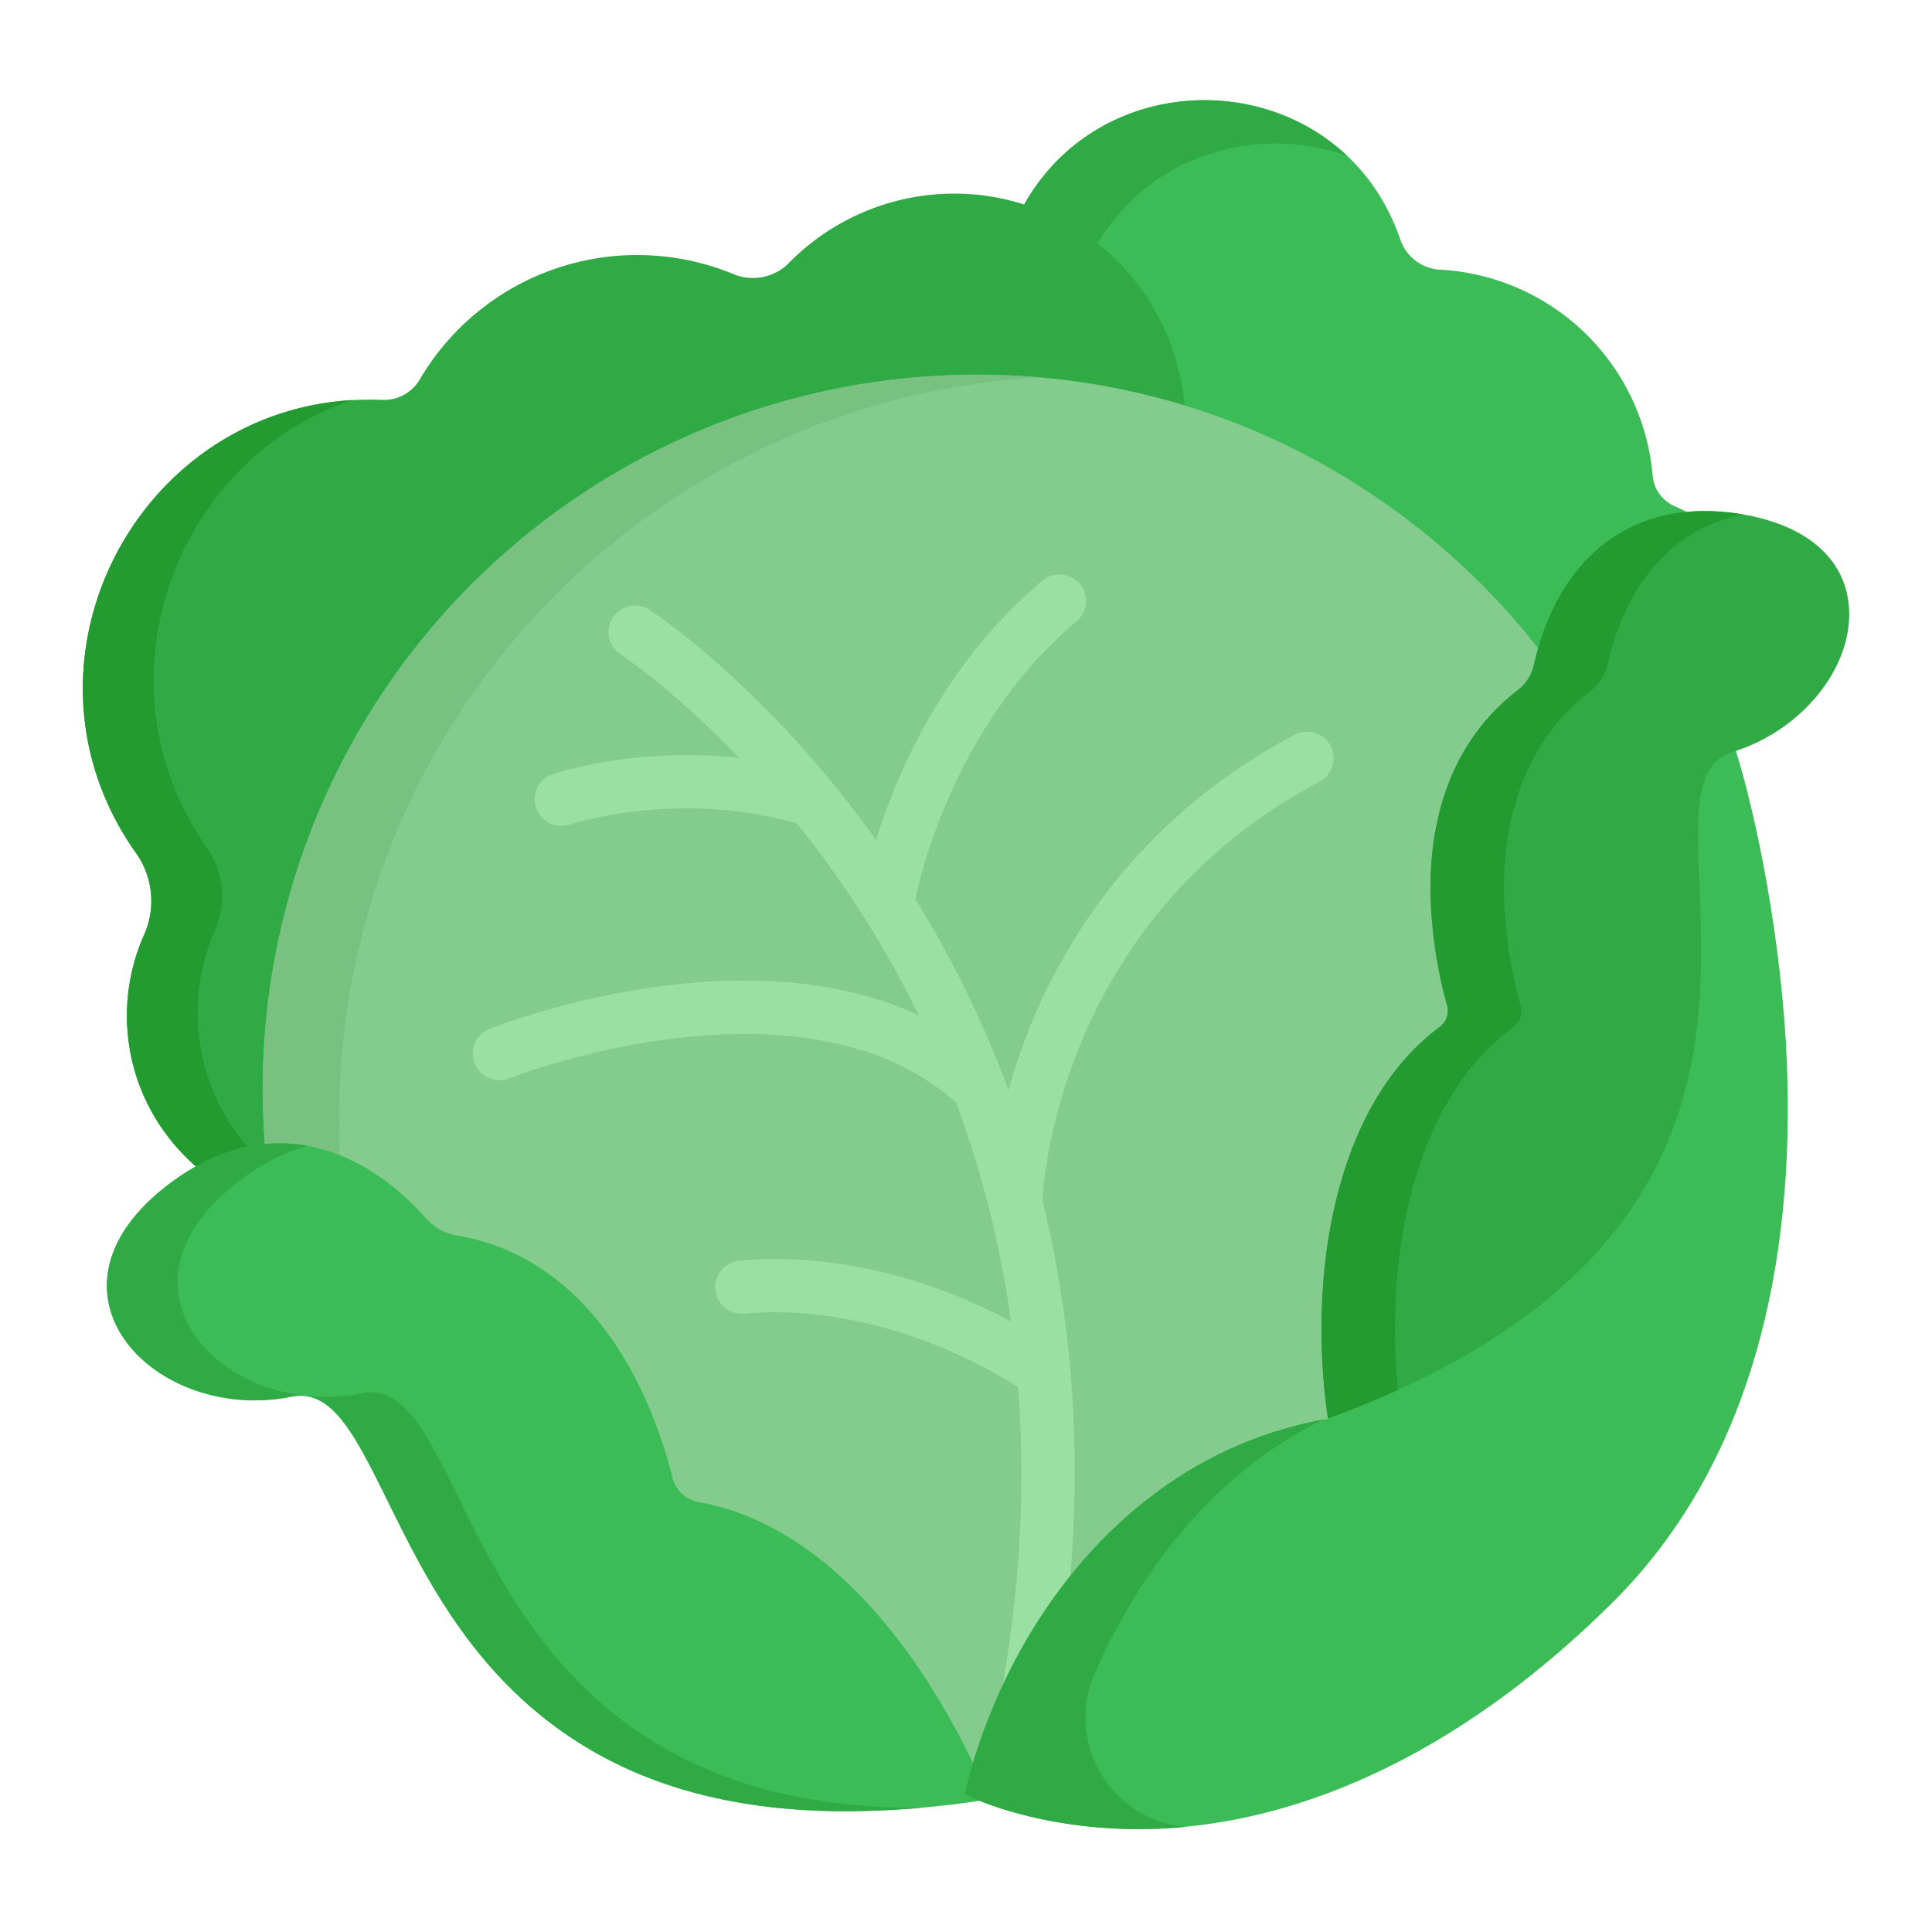
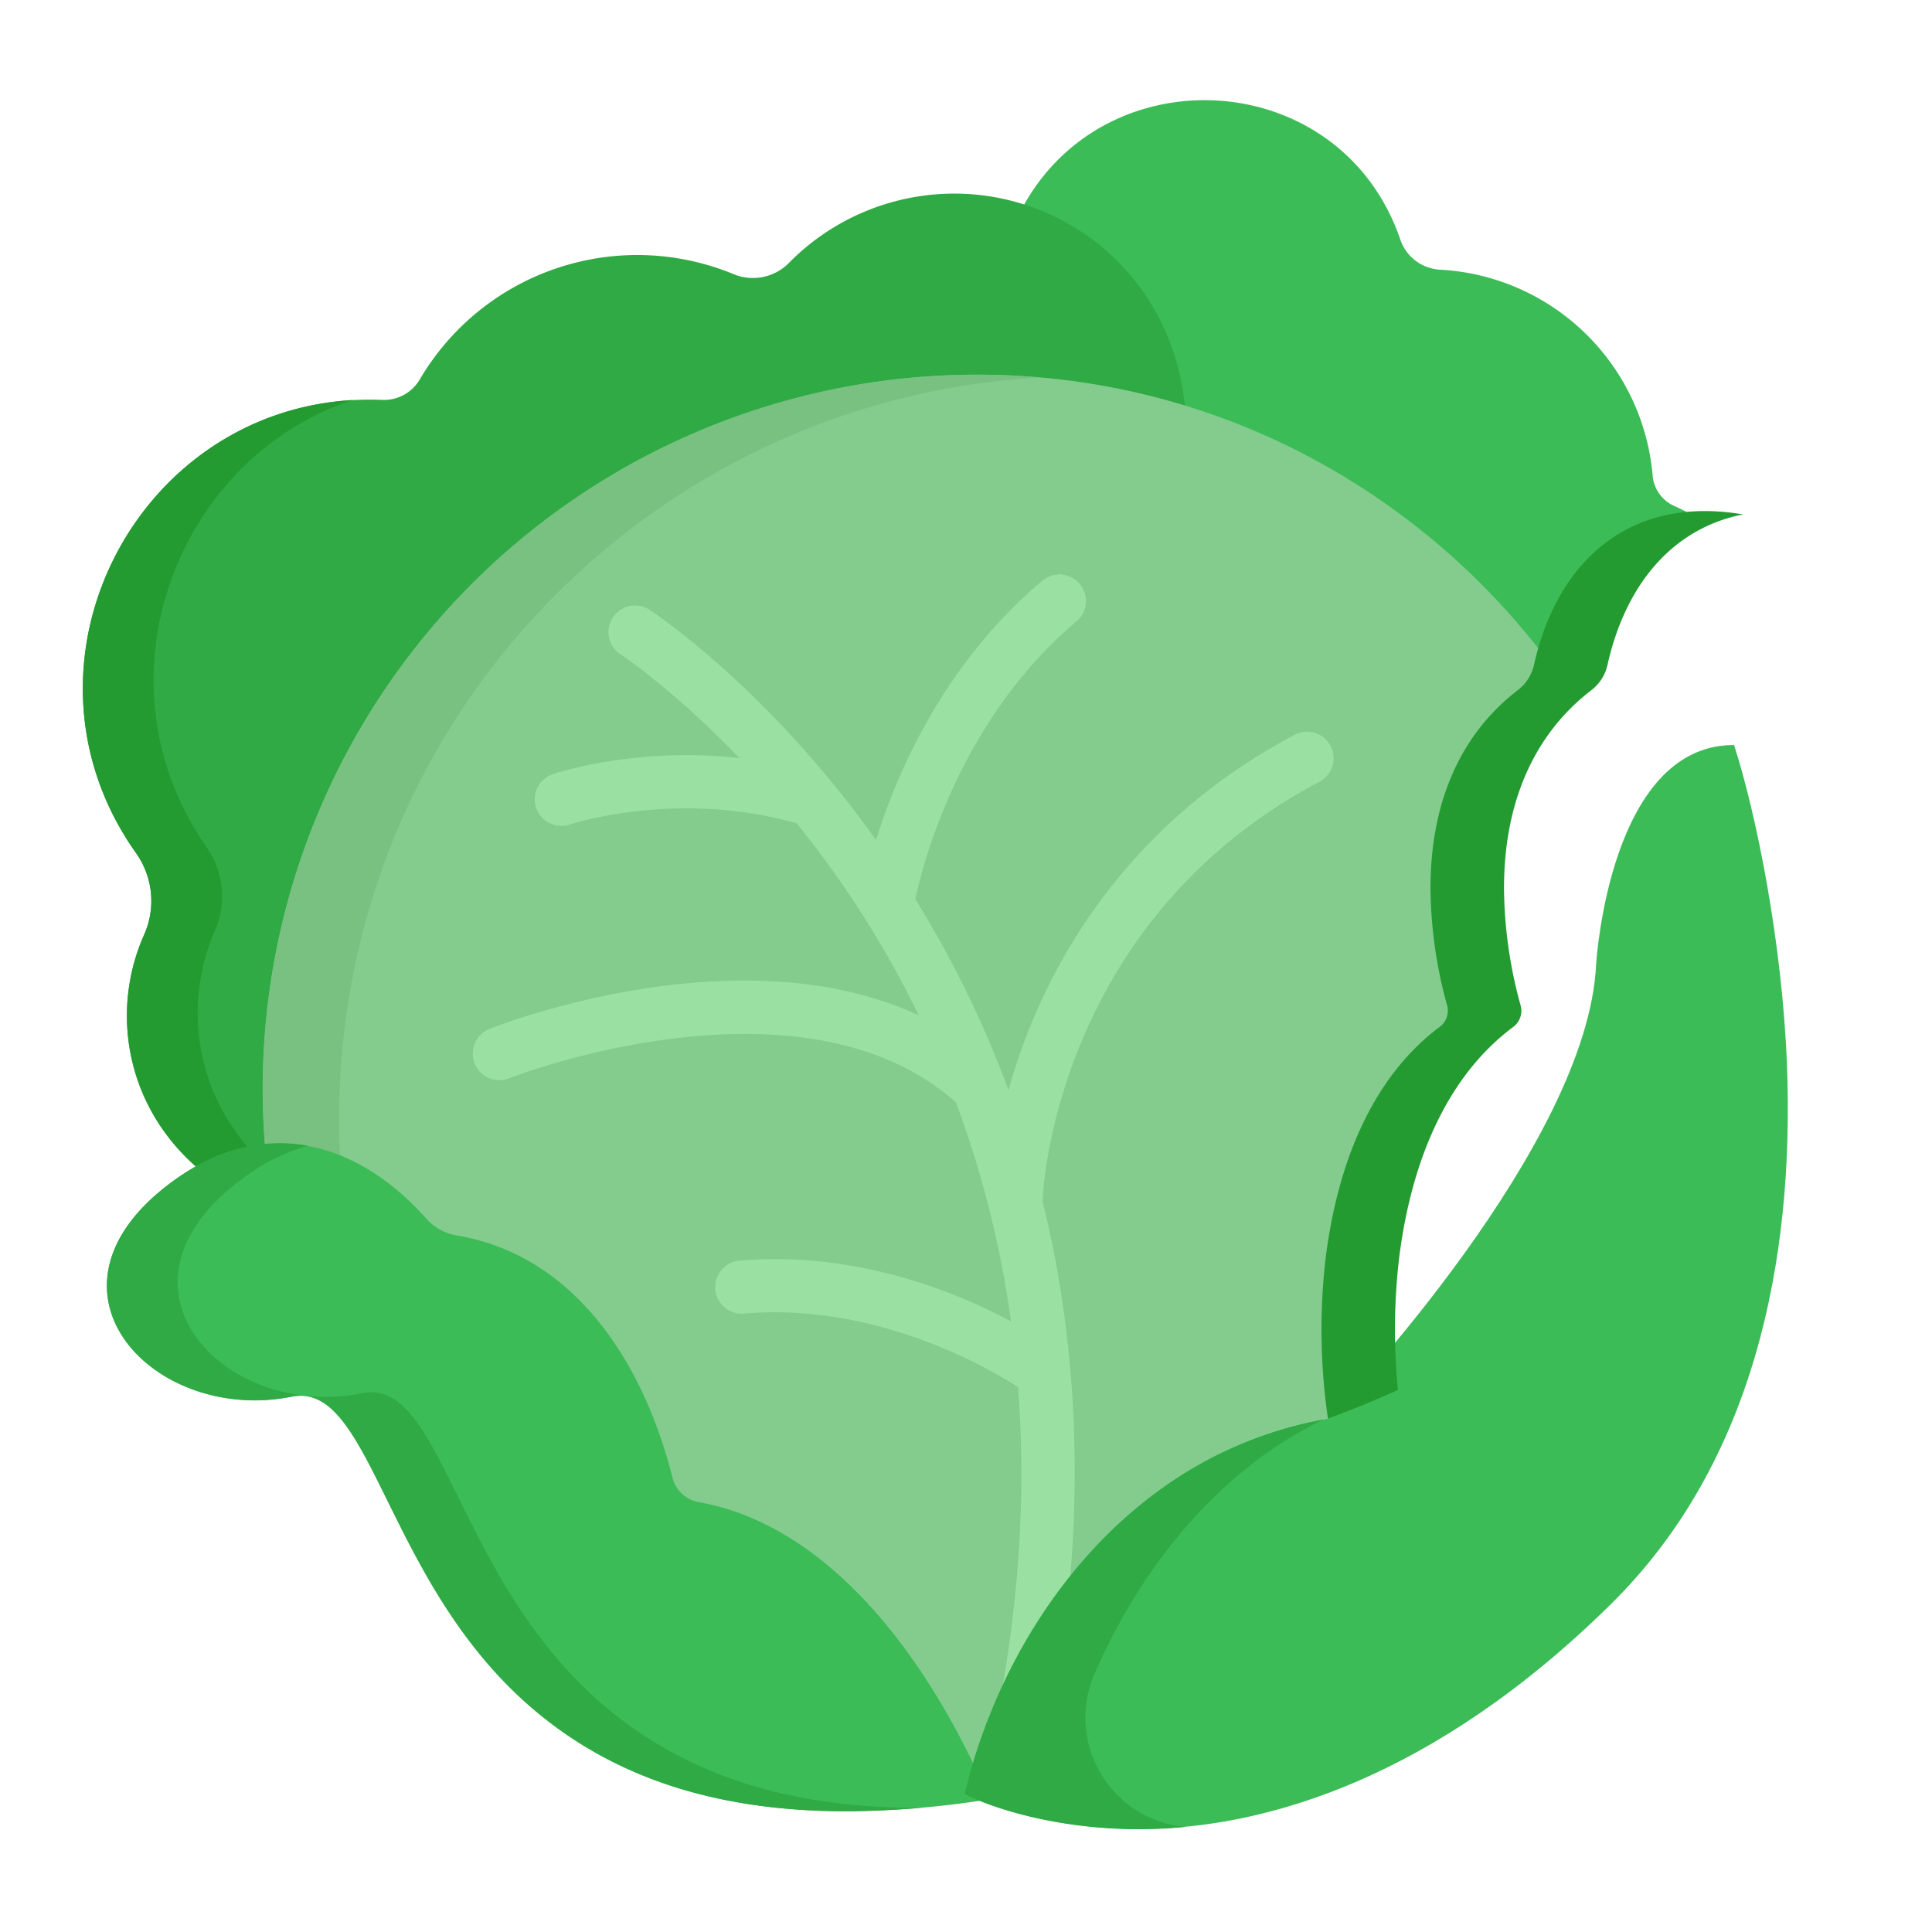
<svg xmlns="http://www.w3.org/2000/svg" viewBox="0 0 560 560">
  <path d="M485.43,146.72a10.62,10.62,0,0,1-6.4-8.85,65.38,65.38,0,0,0-61.78-59.71,12.93,12.93,0,0,1-11.46-9C388.59,19.53,320.91,15.32,296.46,60l-.59,1.07,1.17.39a65.85,65.85,0,0,1,44.45,57.63,203.82,203.82,0,0,1,104,71.66l1.27,1.65.54-2c3.68-13.81,14-37.37,41.45-40l3.51-.38C488.07,148,486.9,147.36,485.43,146.72Z" fill="#3bbc56" />
-   <path d="M390.51,45.22C363.65,19.78,316.11,24.11,296.46,60l-.59,1.07,1.17.39a64.81,64.81,0,0,1,20,11C332.33,44.67,364.38,35.86,390.51,45.22Z" fill="#30aa44" />
  <polygon points="88.04 334.04 88.11 334.05 88.39 332.01 88.04 334.04" fill="#30aa44" />
  <path d="M83.1,333.48h0c0-1.23,0-.79,0-2.06Z" fill="#30aa44" />
  <path d="M280.32,56.22A67.25,67.25,0,0,0,228.88,76a14.65,14.65,0,0,1-16.06,3.54A73.13,73.13,0,0,0,121.66,110a12,12,0,0,1-10.85,5.91c-68.91-2.81-111.23,75-71.45,131.28a24,24,0,0,1,2.49,23.61c-10.12,22.56-5.29,50.72,16.57,68.74A47.13,47.13,0,0,1,79,333.44c-10-122.75,86.4-222.79,204.05-222.79a205.17,205.17,0,0,1,60.58,9.11C340.85,82.48,312.12,58,280.32,56.22Z" fill="#30aa44" />
  <path d="M62.36,269.58a24.79,24.79,0,0,0-2.48-24C26.07,197,51.57,132.46,102.29,115.94c-63.79,3.62-101,77.34-62.93,131.21a24,24,0,0,1,2.48,23.61c-10.12,22.56-5.28,50.72,16.58,68.74a48.52,48.52,0,0,1,14.85-5.38A59.41,59.41,0,0,1,62.36,269.58Z" fill="#239b31" />
  <path d="M447.13,189.54A208.86,208.86,0,0,0,376,130.62a204.66,204.66,0,0,0-92.95-22,207,207,0,0,0-206.09,225l1-.08c27.93-1.95,47.52,25.22,47.71,25.5l.28.39.48,0c23.45,1.79,42,15.12,55.18,39.63a130.68,130.68,0,0,1,12.84,36.66l.13.81.82.06c40.35,2.58,70.16,43.32,87.07,80.27,14.95-52.54,49-96.76,102.71-105.71l1-.16-.13-1c-.12-.83-10.79-83.56,36.38-113.36l.7-.43-.28-.78c-.24-.66-23.34-66.92,22.46-96.64l.41-.26.05-.48a63.66,63.66,0,0,1,1.58-7.63l.13-.49Z" fill="#83cc8e" />
  <path d="M301.63,109.42q-9.24-.81-18.62-.82a207,207,0,0,0-206.09,225l1-.08a44.17,44.17,0,0,1,20.74,3.77C91.71,214.63,185.74,115.67,301.63,109.42Z" fill="#78c181" />
  <path d="M263.11,479c-18-24.8-38.75-39.73-60.45-43.57a9.65,9.65,0,0,1-7.75-7.12c-8.33-33.26-28.36-64.51-62.48-70.19a15.14,15.14,0,0,1-8.81-4.83c-20.08-22.6-47-30-73.17-11.14-43.52,31.38-6.11,70.78,34.07,62.7,11.73-2.37,18.44,11.25,27.75,30.09,10.25,20.77,23,46.62,48.67,65.55C183.18,516.89,211,525,245.21,525a272.37,272.37,0,0,0,41.36-3.43C282,509.65,273.14,492.81,263.11,479Z" fill="#3bbc56" />
  <path d="M265.73,524c-34.25,0-62-8.13-84.28-24.55-25.64-18.93-38.41-44.78-48.67-65.55-9.3-18.83-16-32.45-27.75-30.08C64.86,411.89,27.45,372.48,71,341.1a57.59,57.59,0,0,1,18.14-9c-12.46-2.25-25.66.63-38.66,10-43.52,31.38-6.11,70.79,34.07,62.7,11.73-2.36,18.44,11.25,27.74,30.09,10.26,20.77,23,46.62,48.67,65.55C183.18,516.89,211,525,245.21,525c7.49,0,14.75-.38,22-1Z" fill="#30aa44" />
  <path d="M385.65,216.18a7.69,7.69,0,0,0-10.4-3.2c-44.51,23.58-66.17,58.8-76.51,84.19A173.42,173.42,0,0,0,292.32,316a306.31,306.31,0,0,0-27-55.37c1.63-7.94,12-51.48,46.89-80.67a7.7,7.7,0,0,0-9.87-11.81c-28.87,24.14-42.51,56.33-48.42,75.32-31.6-44.29-64.37-65.88-65.87-66.86a7.7,7.7,0,0,0-8.38,12.91c.24.15,15.38,10.13,34.64,30.21-29.74-3.35-52.83,4.25-54,4.65a7.69,7.69,0,0,0,2.46,15,7.86,7.86,0,0,0,2.46-.4c.31-.11,31.17-10.26,65.75-.3a295.62,295.62,0,0,1,18.67,25.9,285.74,285.74,0,0,1,16.65,29.73c-52-24.22-121.08,2.61-124.41,3.93a7.69,7.69,0,0,0,5.68,14.3c.85-.34,84.64-32.92,129.53,7A298.68,298.68,0,0,1,293.05,383c-15.55-8.32-45-20.61-79-17.56a7.7,7.7,0,0,0,1.37,15.33c40.12-3.6,74.36,17.8,79.67,21.31,2.21,28.77.75,60.79-6.2,96a7.7,7.7,0,1,0,15.1,3c9.91-50.27,10-98.59.34-143.63-.66-3.07-1.38-6.12-2.13-9.17l0-.38c0-.8,2.88-80.33,80.22-121.3A7.7,7.7,0,0,0,385.65,216.18Z" fill="#9be0a3" />
  <path d="M517.94,308.14c-1.4-35-8.82-72.08-15.31-92.18l-.77,0c-34.81.76-39.06,61-39.22,63.64-2.45,52-73.13,126.93-77.74,131.58-56.24,9.65-93.15,58.44-105.3,108.77,7.72,4,26.52,10.2,50.35,10.2q2.9,0,5.93-.12c31-1.29,79-13.65,131.15-65.16C508.24,424.19,520.24,365.55,517.94,308.14Z" fill="#3bbc56" />
  <path d="M317.32,485c13.74-31.4,36.23-59,66.27-73.55C328.09,421.64,291.65,470,279.6,520c7.72,4,26.52,10.2,50.35,10.2q2.9,0,5.93-.12,3.66-.15,7.64-.53l-.53-.06A31.82,31.82,0,0,1,317.32,485Z" fill="#30aa44" />
-   <path d="M535.89,175.56C534.6,161,522.25,151.17,502,148.64c-31.09-3.89-50.9,15.05-57.4,44.05A12.67,12.67,0,0,1,440,200c-16.81,12.89-25.55,32.92-25.36,58.29a131,131,0,0,0,4.81,33.13,5.82,5.82,0,0,1-2.16,6.25c-17.71,13.21-29.07,36.1-33,66.58a179.06,179.06,0,0,0,.62,46.93h0c48.86-17.94,81.3-43.11,96.68-76.16,13.07-28.08,11.91-56.05,11-78.53-.85-20.37-1.46-35.09,9.63-38.53C522.63,211.64,537.43,193,535.89,175.56Z" fill="#30aa44" />
  <path d="M405.59,364.27c3.9-30.48,15.27-53.37,33-66.58a5.83,5.83,0,0,0,2.17-6.25,131,131,0,0,1-4.81-33.13c-.2-25.37,8.55-45.4,25.36-58.29a12.67,12.67,0,0,0,4.64-7.33c5.12-22.89,18.56-39.5,39.28-43.58-1-.18-2.1-.34-3.19-.47-31.09-3.89-50.91,15.05-57.4,44.05A12.73,12.73,0,0,1,440,200c-16.81,12.88-25.56,32.92-25.36,58.28a131,131,0,0,0,4.81,33.13,5.84,5.84,0,0,1-2.16,6.25c-17.71,13.21-29.07,36.1-33,66.59a179.09,179.09,0,0,0,.62,46.93q10.68-3.93,20.29-8.31A178.31,178.31,0,0,1,405.59,364.27Z" fill="#239b31" />
</svg>